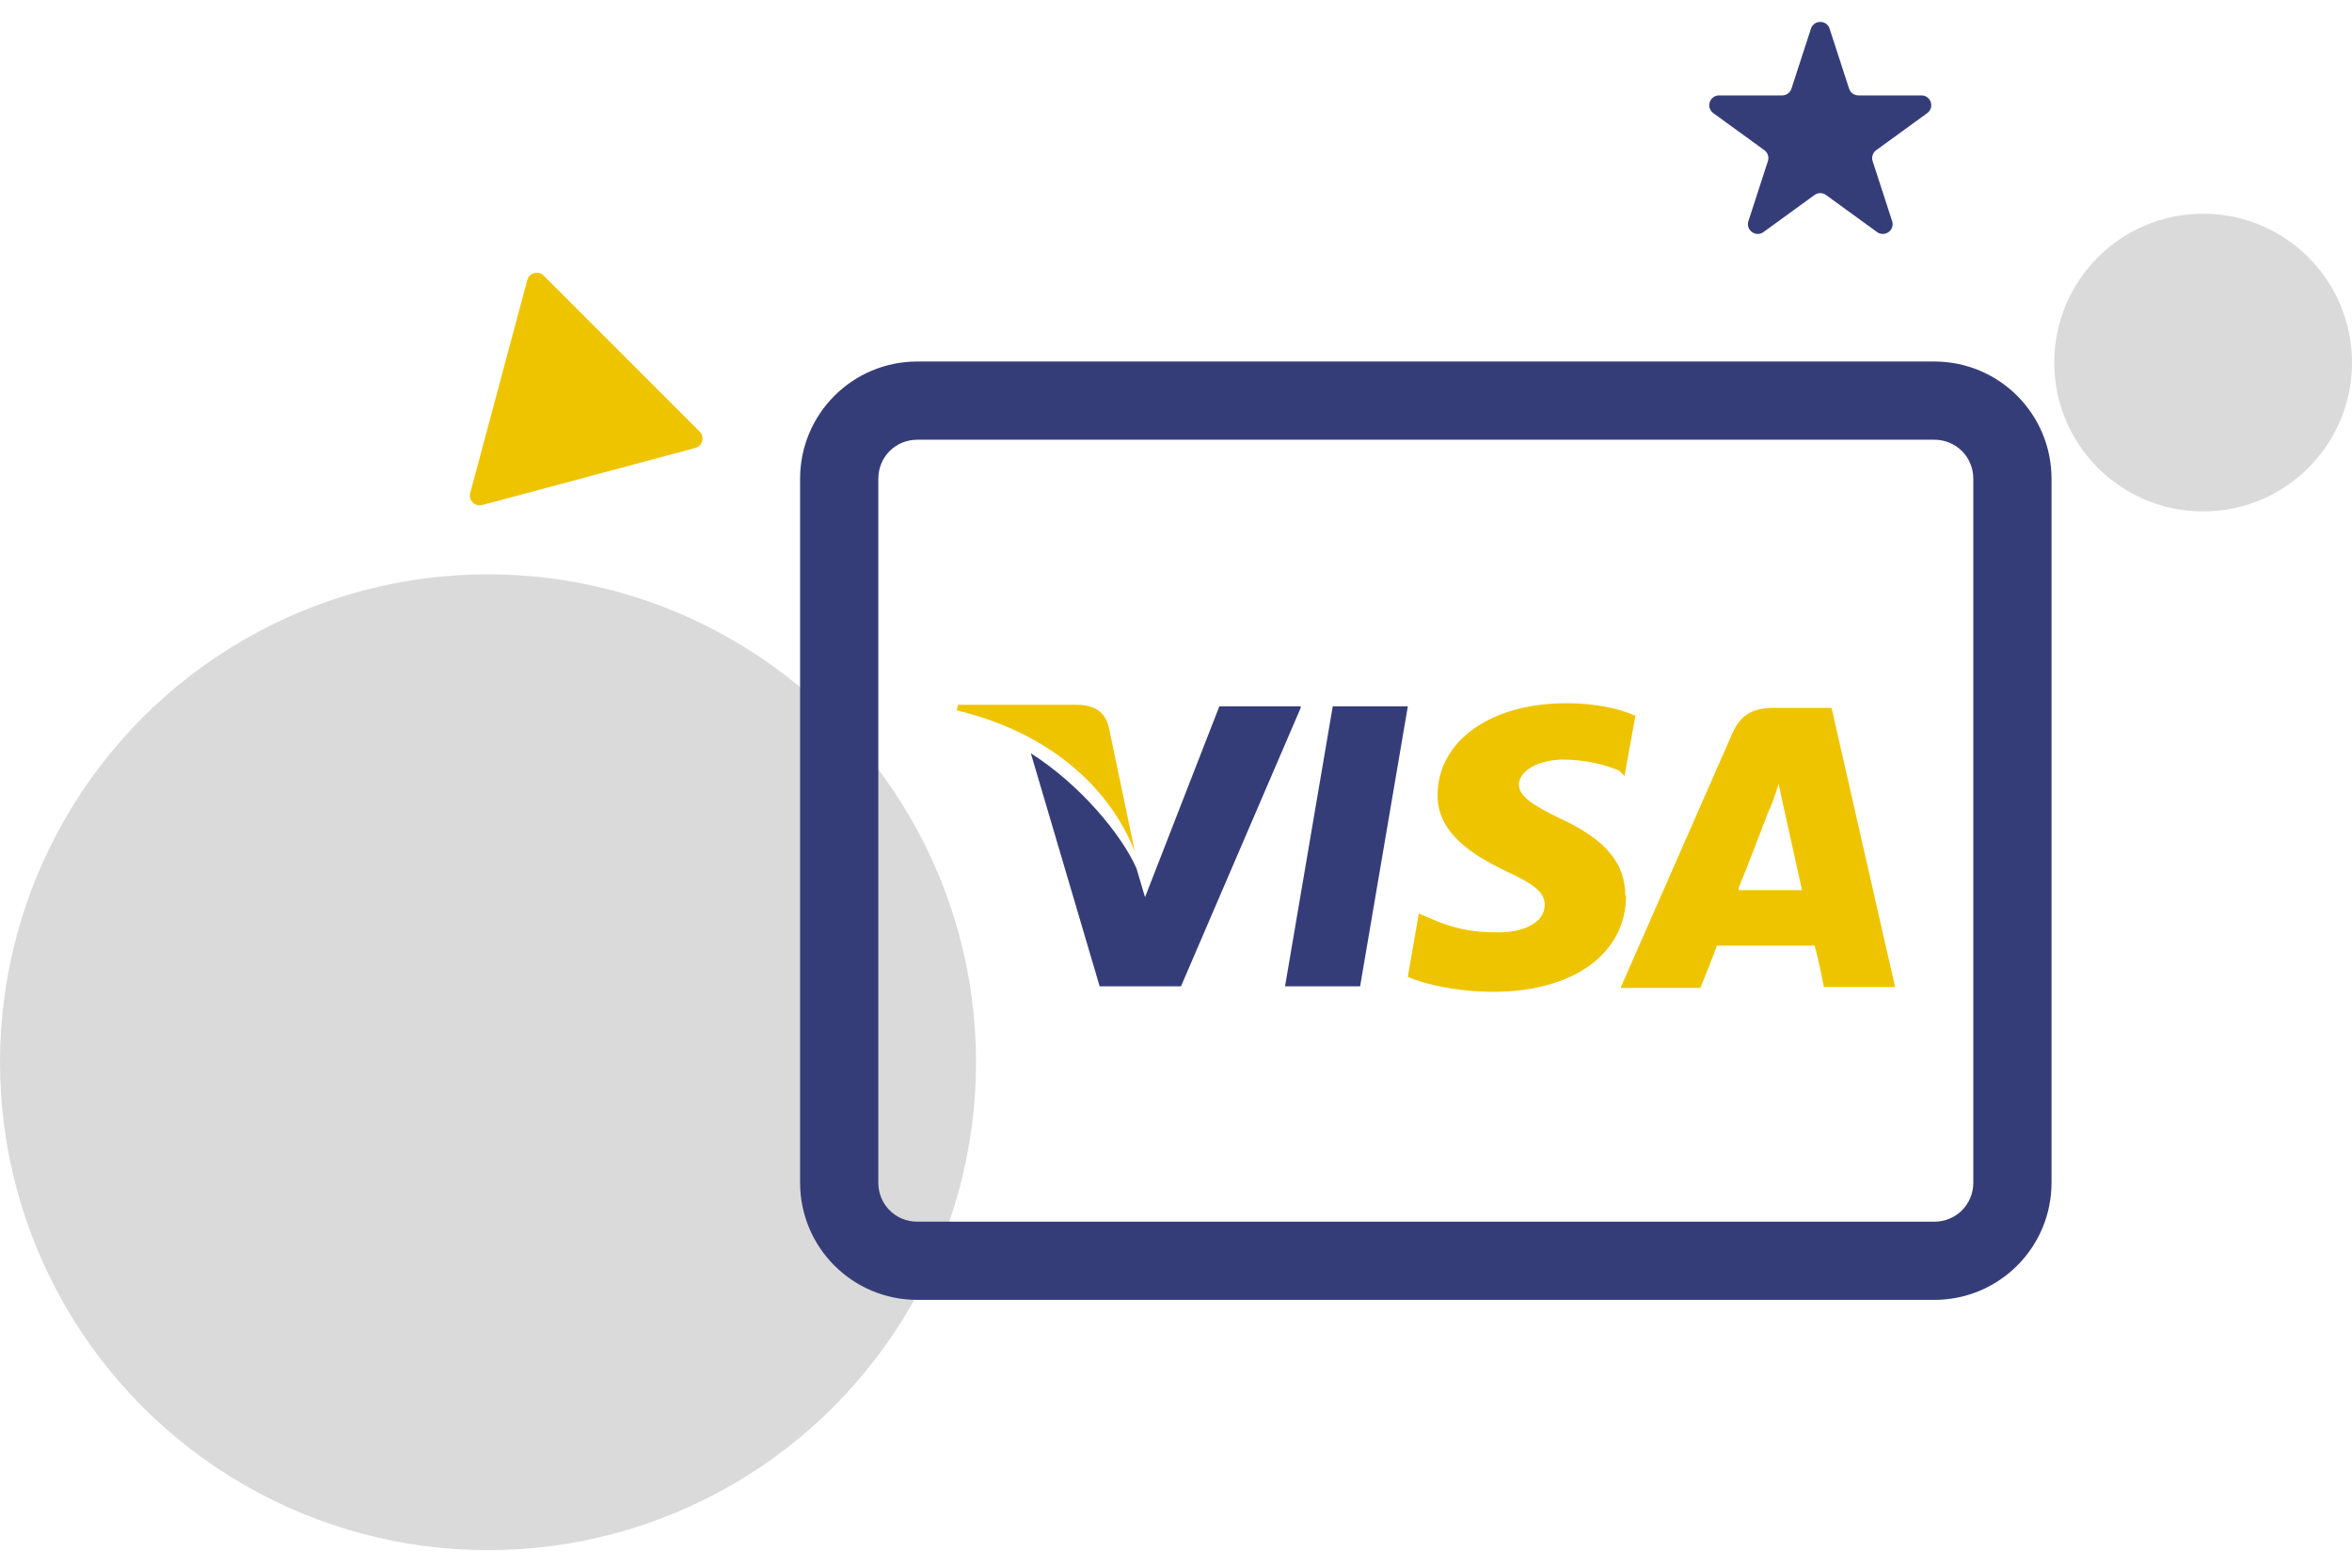
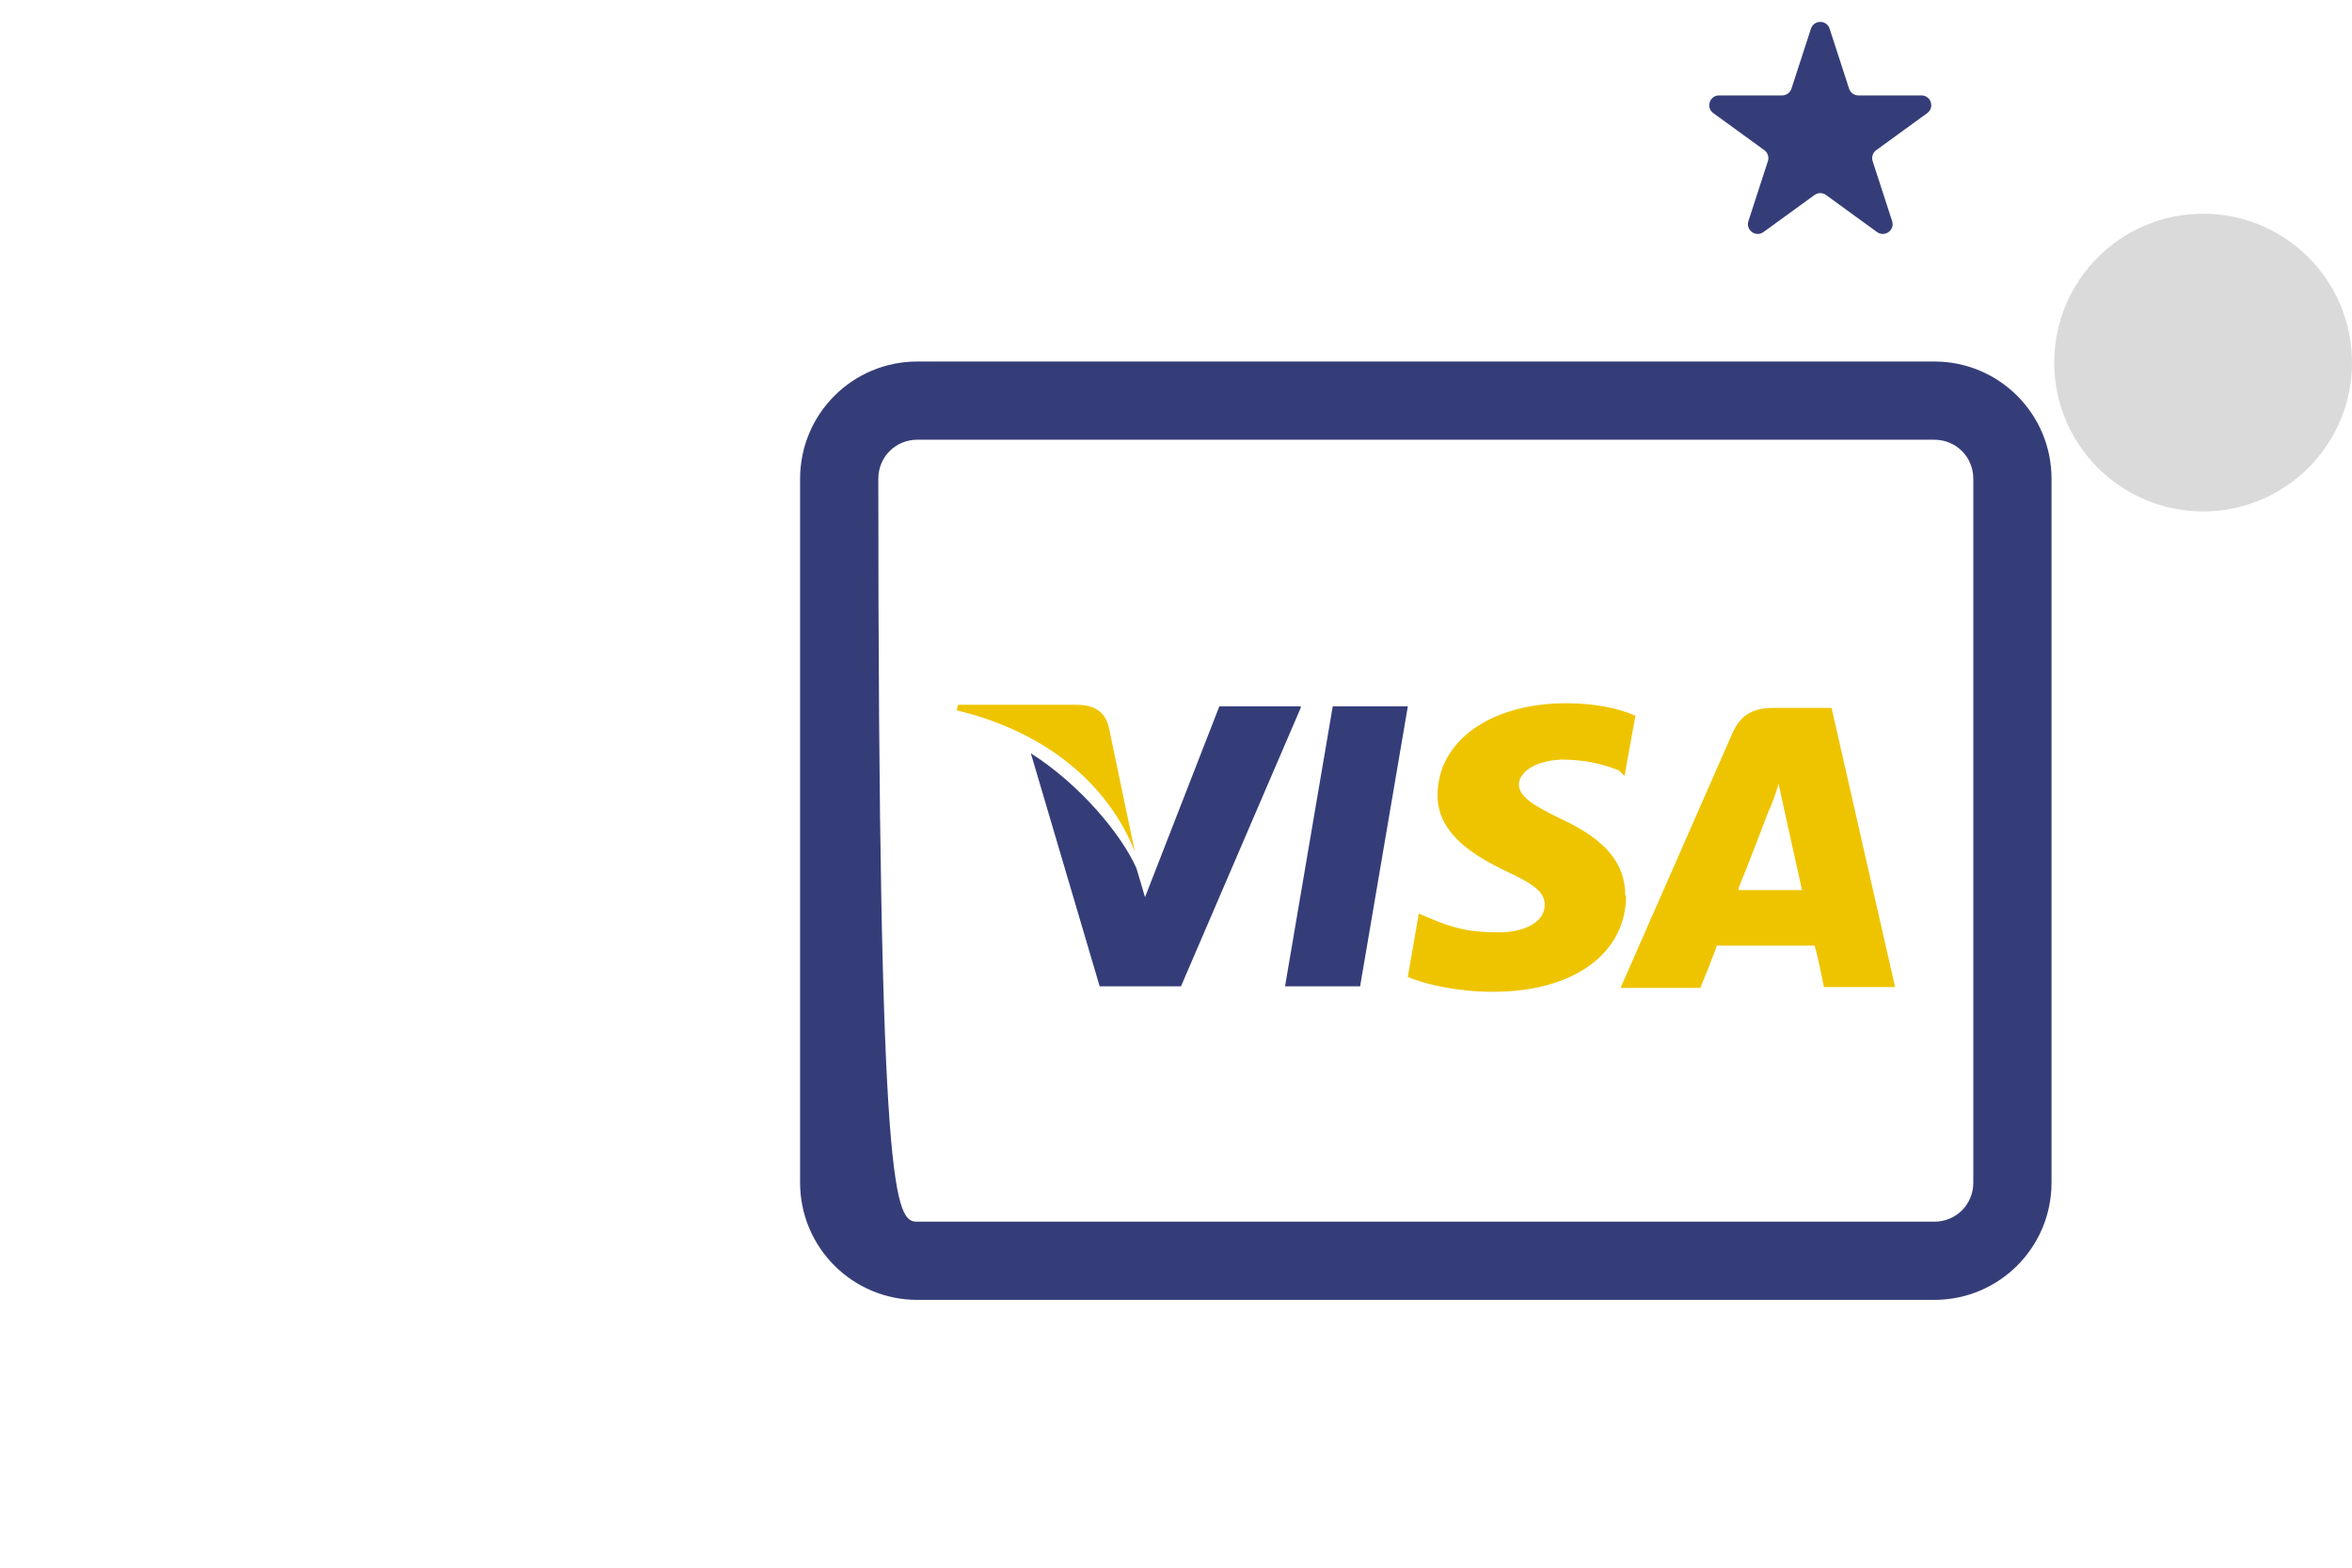
<svg xmlns="http://www.w3.org/2000/svg" viewBox="0 0 120 80" fill="none">
-   <circle cx="24.899" cy="54.207" r="24.899" fill="#DADADA" />
  <path d="M92.395 1.464C92.545 1.003 93.197 1.003 93.347 1.464L94.341 4.523C94.408 4.729 94.6 4.869 94.816 4.869H98.033C98.517 4.869 98.719 5.488 98.327 5.773L95.725 7.664C95.549 7.791 95.476 8.017 95.543 8.223L96.537 11.283C96.687 11.743 96.159 12.126 95.767 11.841L93.165 9.951C92.99 9.823 92.752 9.823 92.577 9.951L89.975 11.841C89.583 12.126 89.055 11.743 89.205 11.283L90.199 8.223C90.266 8.017 90.193 7.791 90.018 7.664L87.415 5.773C87.023 5.488 87.225 4.869 87.709 4.869H90.926C91.142 4.869 91.335 4.729 91.401 4.523L92.395 1.464Z" fill="#353D79" />
-   <path d="M35.696 22.023C35.968 22.295 35.844 22.76 35.472 22.86L24.603 25.772C24.231 25.872 23.891 25.531 23.991 25.16L26.903 14.29C27.003 13.919 27.468 13.794 27.74 14.066L35.696 22.023Z" fill="#EEC400" />
  <ellipse cx="112.404" cy="18.502" rx="7.596" ry="7.596" fill="#DADADA" />
  <g clip-path="url(#clip0_230_624)">
-     <path d="M98.684 66.334H46.807C43.495 66.334 40.821 63.66 40.821 60.348V24.434C40.821 21.122 43.495 18.448 46.807 18.448H98.684C101.996 18.448 104.67 21.122 104.67 24.434V60.348C104.67 63.66 101.996 66.334 98.684 66.334ZM46.807 22.439C45.69 22.439 44.812 23.316 44.812 24.434V60.348C44.812 61.466 45.69 62.344 46.807 62.344H98.684C99.801 62.344 100.679 61.466 100.679 60.348V24.434C100.679 23.316 99.801 22.439 98.684 22.439H46.807Z" fill="#353D79" />
+     <path d="M98.684 66.334H46.807C43.495 66.334 40.821 63.66 40.821 60.348V24.434C40.821 21.122 43.495 18.448 46.807 18.448H98.684C101.996 18.448 104.67 21.122 104.67 24.434V60.348C104.67 63.66 101.996 66.334 98.684 66.334ZM46.807 22.439C45.69 22.439 44.812 23.316 44.812 24.434C44.812 61.466 45.69 62.344 46.807 62.344H98.684C99.801 62.344 100.679 61.466 100.679 60.348V24.434C100.679 23.316 99.801 22.439 98.684 22.439H46.807Z" fill="#353D79" />
    <path d="M93.457 36.126H90.464C89.546 36.126 88.868 36.405 88.429 37.323L82.682 50.412H86.753C86.753 50.412 87.471 48.656 87.591 48.257H92.579C92.738 48.736 93.058 50.372 93.058 50.372H96.689L93.457 36.166V36.126ZM88.708 45.304C89.067 44.466 90.264 41.314 90.264 41.314C90.264 41.394 90.623 40.476 90.743 39.997L91.022 41.274L91.94 45.424H88.708V45.344V45.304ZM82.962 45.703C82.962 48.656 80.288 50.612 76.178 50.612C74.422 50.612 72.746 50.252 71.828 49.853L72.387 46.621L72.866 46.821C74.142 47.379 74.981 47.579 76.497 47.579C77.614 47.579 78.811 47.14 78.811 46.182C78.811 45.544 78.333 45.145 76.776 44.426C75.3 43.708 73.344 42.591 73.344 40.595C73.344 37.802 76.058 35.886 79.929 35.886C81.405 35.886 82.642 36.166 83.441 36.525L82.882 39.598L82.603 39.318C81.884 39.039 81.006 38.76 79.65 38.76C78.173 38.84 77.495 39.478 77.495 40.037C77.495 40.675 78.333 41.154 79.65 41.792C81.884 42.83 82.922 44.027 82.922 45.703H82.962ZM48.803 36.246L48.883 35.966H54.908C55.746 35.966 56.385 36.246 56.584 37.163L57.901 43.468C56.584 40.117 53.472 37.363 48.803 36.246Z" fill="#EEC400" />
    <path d="M66.361 36.126L60.255 50.332H56.105L52.594 38.441C55.108 40.037 57.223 42.591 57.981 44.306L58.42 45.783L62.211 36.046H66.361V36.126ZM67.997 36.046H71.828L69.394 50.332H65.563L67.997 36.046Z" fill="#353D79" />
  </g>
  <defs>
    <clipPath id="clip0_230_624">
      <rect width="63.848" height="63.848" fill="white" transform="translate(40.821 10.467)" />
    </clipPath>
  </defs>
</svg>